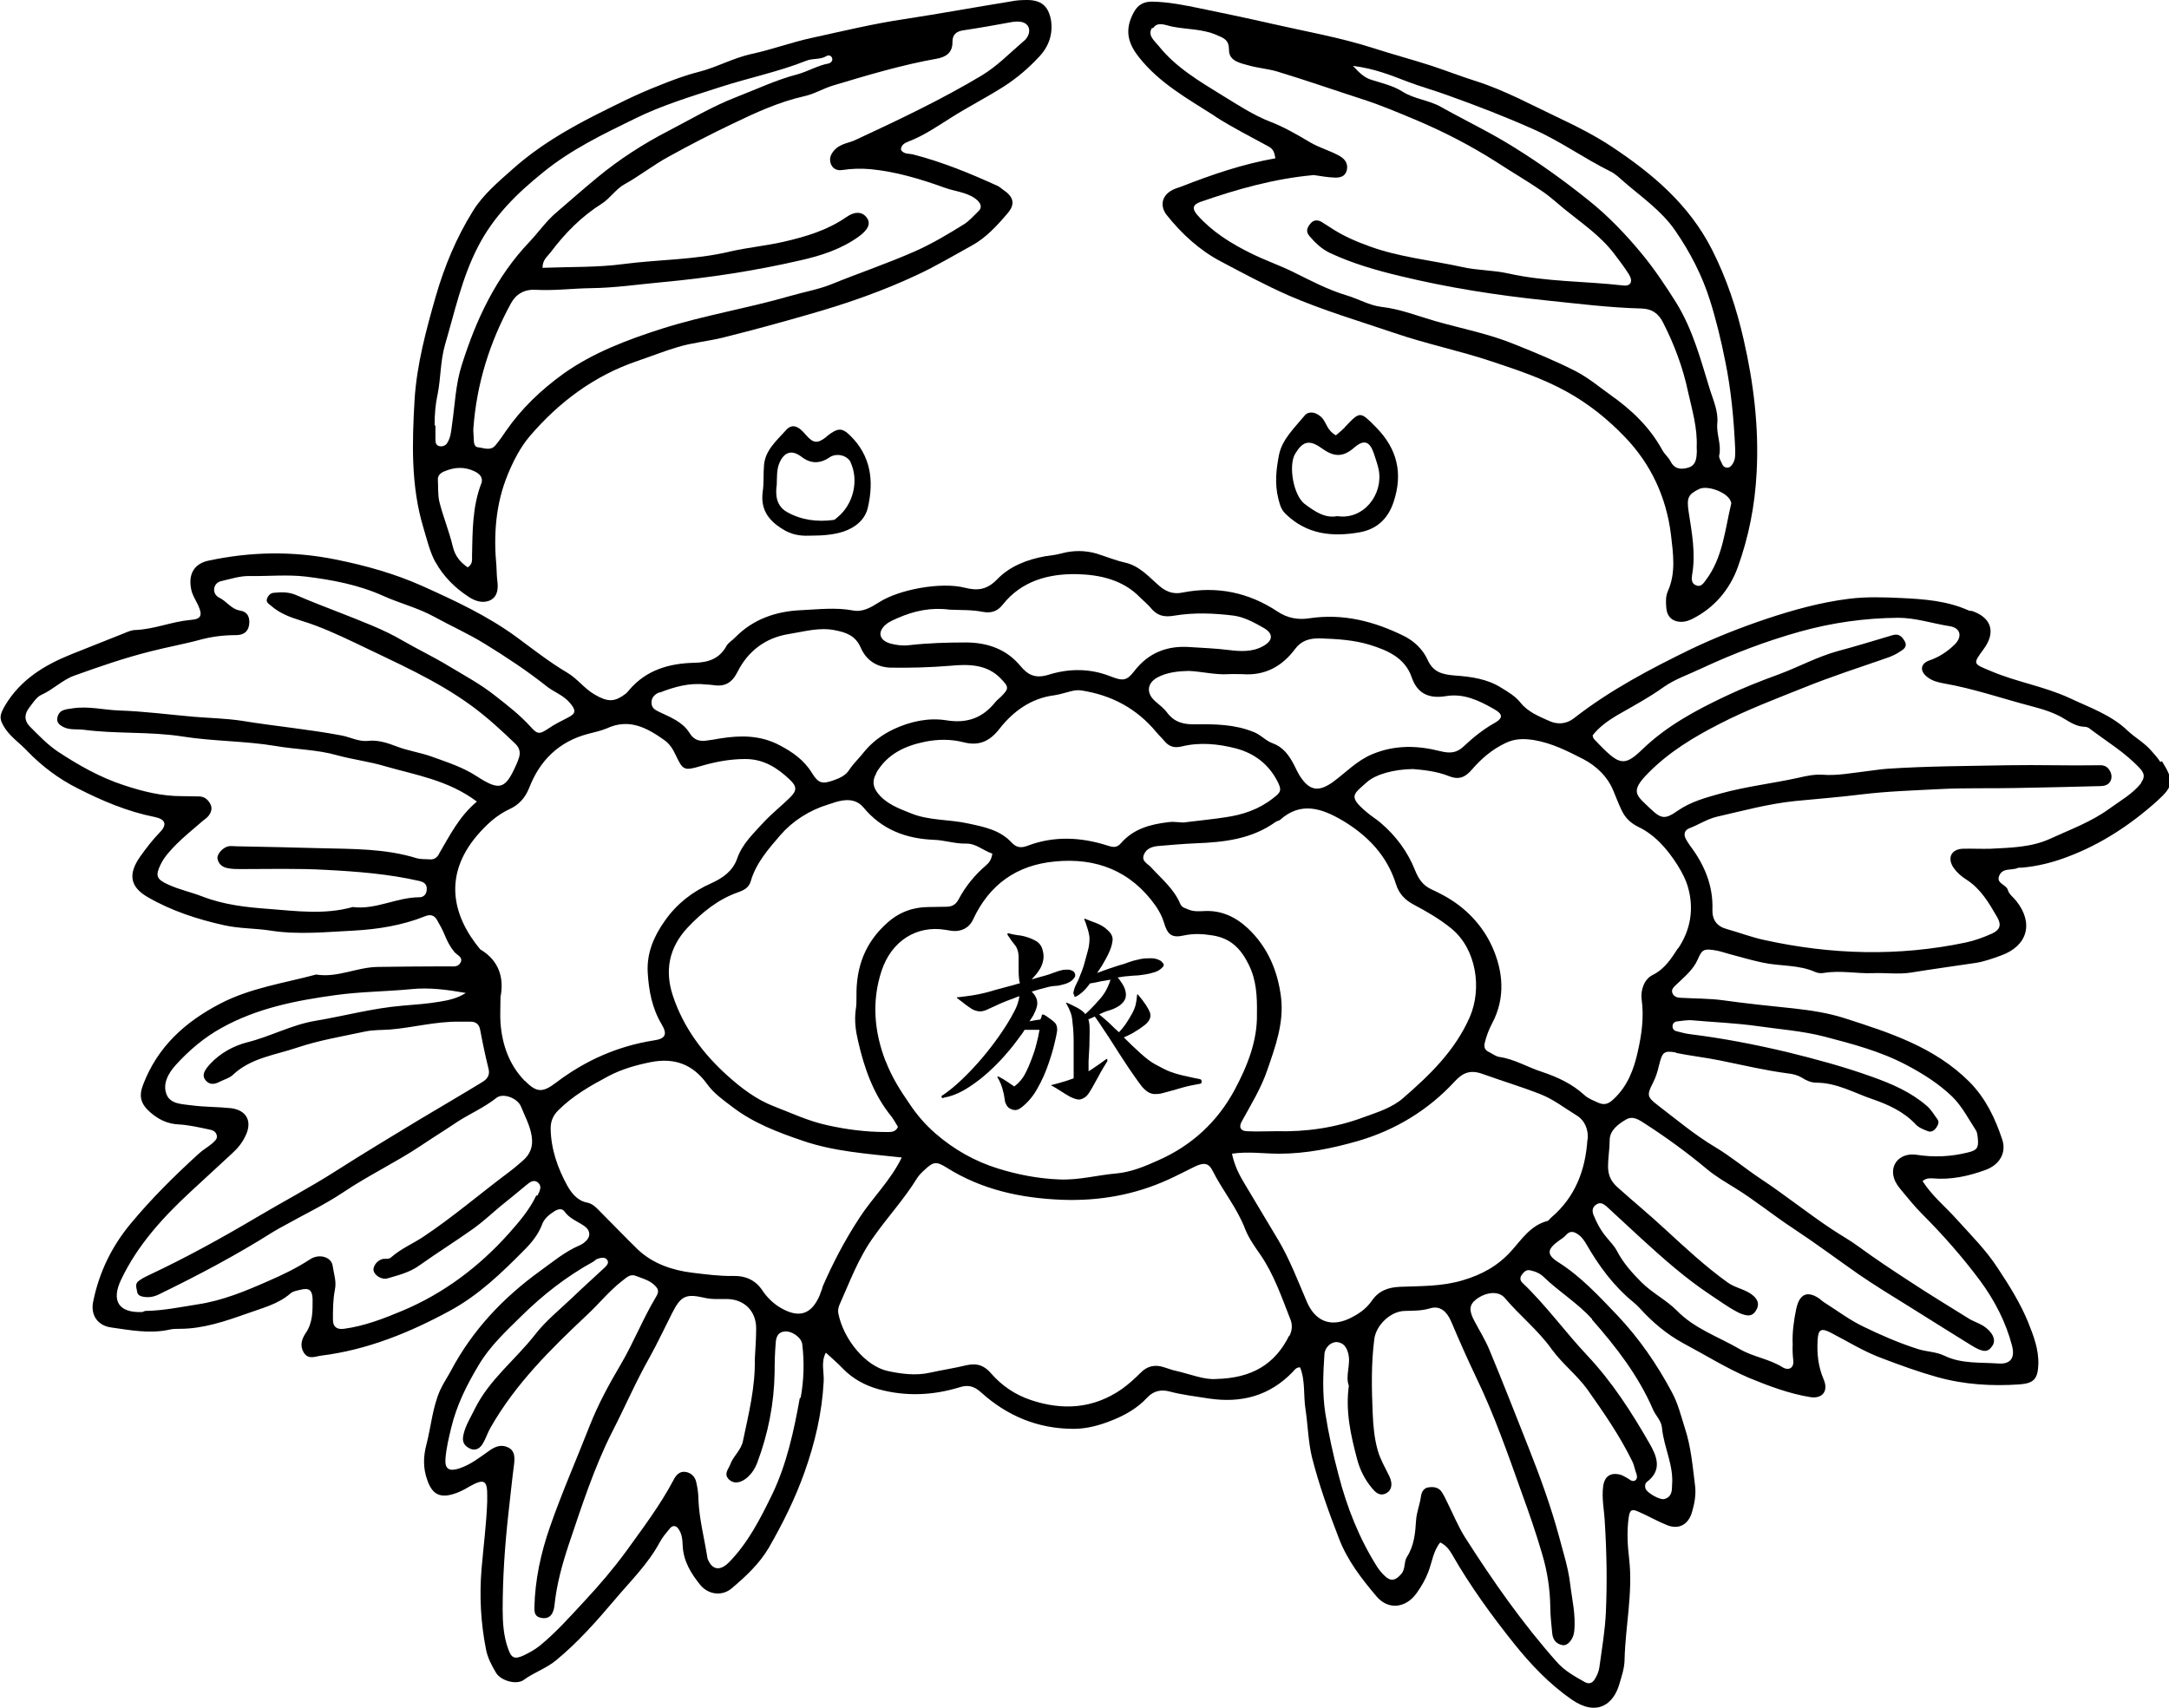
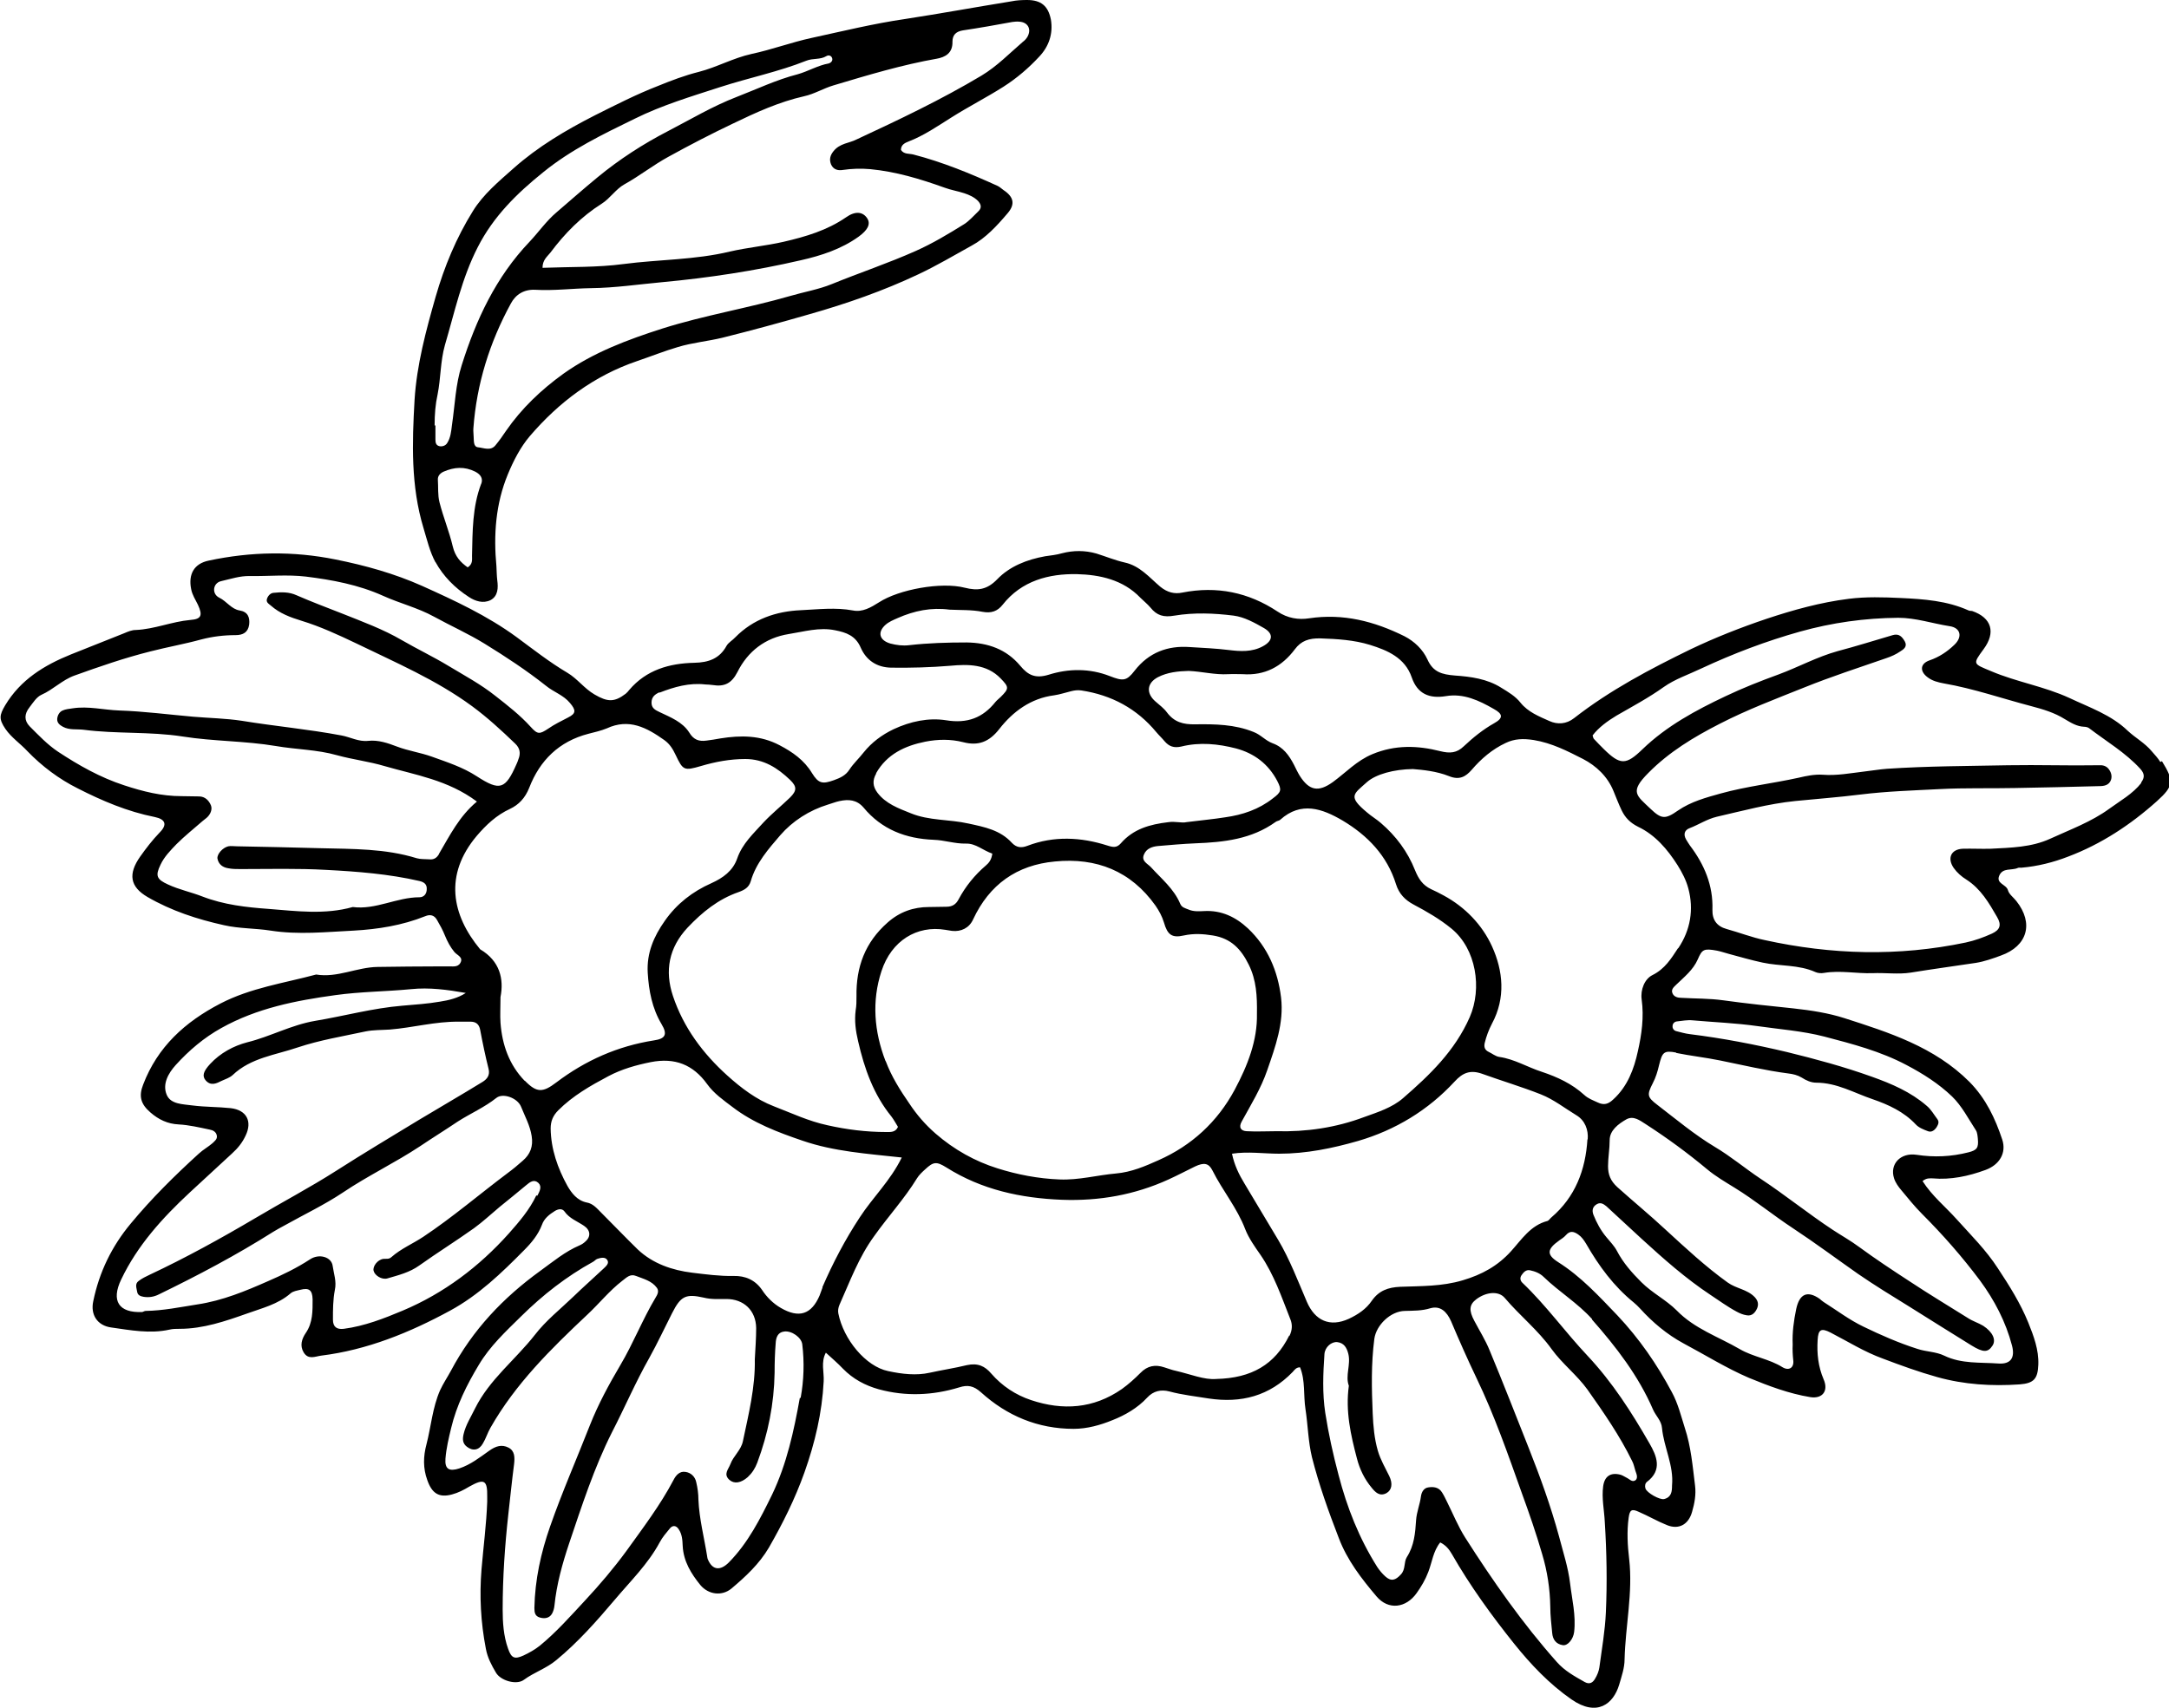
<svg xmlns="http://www.w3.org/2000/svg" id="_图层_1" data-name="图层_1" viewBox="0 0 800 630">
  <path d="M796.8,281.1c-.9-1.5-2.1-2.7-3.2-4-2.5-3-6-4.9-8.8-7.5-6.1-5.9-14.1-8.6-21.5-12.1-9.3-4.3-19.5-5.9-28.9-9.9-6.7-2.8-6.9-2.5-2.8-8.1,4.6-6.2,3-11.6-4.2-14.1-.4-.1-.9,0-1.3-.2-8-3.6-16.5-4.2-25.1-4.6-6.3-.3-12.8-.5-19.1.3-10.4,1.3-20.5,4.1-30.4,7.4-9.5,3.2-18.9,6.9-27.9,11.2-15,7.3-29.8,15.1-43,25.4-2.9,2.3-6.2,2.4-9.1,1.1-3.8-1.7-7.9-3.3-10.7-6.8-1.9-2.4-4.5-3.9-7.1-5.5-5.2-3.3-11.3-4.1-17.1-4.5-4.7-.4-8-1.2-10.1-5.9-1.7-3.7-4.8-6.7-8.5-8.6-11.1-5.5-22.6-8.5-35.2-6.6-3.8.6-7.9,0-11.6-2.5-10.7-7.1-22.4-9.5-35.1-7-2.9.6-5.5,0-8.2-2.2-4-3.4-7.5-7.7-13.1-8.9-3.5-.8-6.9-2.2-10.4-3.3-4.2-1.2-8.5-1.2-12.7-.1-2.1.6-4.1.8-6.2,1.1-6.7,1.2-13.1,3.7-17.7,8.5-3.8,3.9-7.2,4.3-12,3.1-8.6-2.2-24.2.6-31.6,5.4-3,1.9-6.1,3.7-9.6,3-6.4-1.2-12.8-.4-19.2-.1-9.2.4-17.6,3.3-24.2,10-1,1.1-2.5,1.9-3.2,3.1-2.6,4.8-6.7,6.2-11.9,6.3-9.2.2-17.7,2.6-24,10-.4.5-.8,1-1.3,1.4-4.2,3.2-6.7,3.1-11.5.3-3.8-2.2-6.3-5.8-10-8-6.6-3.9-12.7-8.7-18.8-13.2-10.8-7.9-22.9-13.5-34.9-18.9-10.1-4.5-20.8-7.5-31.8-9.7-15.8-3.2-31.3-2.9-46.8.4-5.4,1.1-7.6,5-6.5,10.5.4,2.2,1.6,3.9,2.5,5.8,1.8,3.9,1.3,5.3-2.8,5.6-6.8.6-13.2,3.4-20.1,3.7-1.5,0-2.9.6-4.3,1.2-6.5,2.6-13,5.2-19.6,7.8-9.9,4-18.6,9.3-24.3,18.8-2.1,3.6-2.4,5,.1,8.7,2.2,3.2,5.5,5.4,8.1,8.2,5.4,5.6,11.7,10.3,18.5,13.7,9,4.6,18.4,8.6,28.5,10.6,3.9.8,4.7,2.8,1.8,5.7-2.7,2.8-5,5.8-7.2,8.9-4.5,6.4-3.8,11.1,2.7,14.9,8.8,5.1,18.3,8.2,28.2,10.4,5.7,1.3,11.5,1.1,17.2,2,10.3,1.6,20.5.5,30.7,0,8.9-.5,17.8-1.9,26.3-5.3,1.9-.8,3.4-.4,4.4,1.4,1.1,1.9,2.1,3.7,2.9,5.7.9,2.2,2,4.3,3.5,6.1,1,1.2,3.4,1.9,2.2,4-1,1.8-3,1.2-4.7,1.3-1.1,0-2.1,0-3.2,0-7.5,0-15,.1-22.6.2-7.7.1-14.9,4.1-22.7,2.8-11.9,3.2-24.1,4.9-35.3,10.7-13.1,6.8-23.2,16-28.5,29.9-1.7,4.3-.9,7.2,2.7,10.3,3,2.6,6.3,4.2,10.4,4.4,3.8.2,7.6,1.1,11.4,1.9,1.2.2,2.5.8,2.7,2.4.1,1.2-.8,1.8-1.6,2.6-1.6,1.4-3.5,2.4-5.1,3.9-8.9,8.1-17.4,16.5-25.1,25.8-7,8.4-11.6,17.9-13.8,28.6-1.1,5,1.5,9,6.6,9.7,7.1,1,14.3,2.4,21.5.8,1.2-.3,2.5-.3,3.8-.3,8.6,0,16.8-2.8,24.7-5.6,5.5-2,11.5-3.4,16.2-7.5.9-.8,2.4-1,3.6-1.3,3.1-.8,4.4,0,4.5,3.5,0,4.3.1,8.6-2.5,12.4-1.5,2.2-2.3,4.7-.8,7.2,1.7,2.8,4.2,1.5,6.4,1.2,17-2.1,32.7-8.5,47.6-16.6,10.5-5.7,19-13.9,27.3-22.3,2.7-2.7,5.2-5.7,6.6-9.4.8-2.3,2.7-3.8,4.8-5.1,1.2-.7,2.6-1,3.5.2,1.8,2.6,4.7,3.6,7.2,5.3,2.4,1.6,2.6,4,.5,5.8-.6.6-1.4,1.1-2.1,1.4-5.4,2.3-9.8,6-14.5,9.4-13.7,9.9-25,21.8-33,36.9-1.3,2.4-2.8,4.6-4,7.2-2.8,6.4-3.3,13.3-5,19.9-1.2,4.5-1.3,8.8.3,13.2,1.7,4.9,4.3,6.6,9.1,5.3,2.3-.6,4.4-1.7,6.4-2.9,5.5-3.1,6.7-2.4,6.6,3.7,0,.6,0,1.3,0,1.9-.3,8.3-1.4,16.6-2.1,24.9-.8,9.8-.3,19.5,1.6,29.3.6,3.3,2.1,6.1,3.7,8.8,1.7,3,7.6,4.7,10.3,2.7,3.8-2.8,8.3-4.2,12-7.3,8-6.6,14.8-14.3,21.5-22.2,5.8-6.9,12.3-13.2,16.6-21.2,1-1.9,2.4-3.5,3.8-5.2,1-1.2,2.3-1.1,3.2.3,1.3,1.9,1.4,4,1.5,6.2.3,5.7,3.1,10.2,6.5,14.4,3,3.6,8,4.2,11.5,1.3,5.2-4.4,10.2-9,13.8-15.1,5.1-8.9,9.6-17.9,13.1-27.7,3.9-11,6.5-22,7.1-33.6.2-3.4-1.1-7.1.8-10.6,2.3,2.1,4.4,3.9,6.3,5.9,3.7,3.8,8.2,6.2,13.2,7.6,9.9,2.7,19.9,2.3,29.7-.7,3.1-1,5.3-.6,8,1.8,9.6,8.7,21,13.5,34.2,13.5,5,0,9.9-1.4,14.3-3.2,4.6-1.8,9.3-4.5,12.8-8.3,2.3-2.5,5.1-3.1,8.2-2.3,4.8,1.3,9.7,1.8,14.5,2.6,12,1.8,22.4-.9,31-9.8.7-.8,1.3-1.7,2.7-1.7,2,4.9,1.2,10.3,2,15.4.9,5.9,1,12,2.4,17.8,2.6,10.2,6.1,20,9.9,29.8,3.1,8.2,8.4,15,13.9,21.5,4.4,5.2,10.9,4.3,14.8-1.2,1.7-2.4,3.2-4.9,4.3-7.8,1.4-3.6,1.8-7.7,4.4-10.9,2.2,1.1,3.3,2.6,4.3,4.3,6.7,11.7,14.6,22.6,23,33.1,6.1,7.6,12.9,14.8,21.1,20.5,9.5,6.6,15.5,1.6,17.6-5.4.9-3.1,2-6.2,2-9.4.3-12.3,3.1-24.5,1.7-36.9-.6-5-.9-10.2-.2-15.3.4-2.9,1.1-3.4,3.7-2.2,3.5,1.5,6.9,3.5,10.4,4.9,4.4,1.8,8-.2,9.3-4.9.9-3.1,1.5-6.3,1.1-9.6-.9-7.2-1.5-14.5-3.8-21.4-1.4-4.4-2.5-9-4.8-13.2-5.5-10.3-12-19.7-20-28.2-6.8-7.1-13.5-14.4-21.9-19.7-4.4-2.8-4.1-4.8.4-8,.9-.6,1.8-1.2,2.5-2,1.5-1.7,2.9-1.3,4.5-.2,1.3.9,2.1,2.1,2.9,3.4,4.7,8.2,10.2,15.7,17.6,21.7.8.7,1.6,1.4,2.3,2.2,4.6,5.1,10,9.6,15.9,12.8,8.1,4.3,15.9,9.2,24.3,12.8,7.3,3,14.7,5.8,22.6,7.1,4.5.7,6.8-2.3,4.9-6.6-2-4.7-2.5-9.5-2.2-14.4.2-4,1.3-4.6,4.8-2.8,6.4,3.3,12.4,7.1,19.3,9.6,6.6,2.5,13.2,4.9,20,6.8,10,2.8,20.2,3.4,30.4,2.7,5.3-.4,6.7-2.1,6.9-7.3.2-5.5-1.7-10.5-3.7-15.5-2.9-7.1-6.9-13.5-11.2-20-4.4-6.8-9.9-12.2-15.2-18.1-4.1-4.6-9-8.5-12.6-14.1,1.5-1.2,2.6-1,3.7-1,6.7.6,13.2-.8,19.5-3.1,5.2-1.9,7.8-6.3,6.2-11.2-2.6-7.8-6-15.1-12.1-21.3-12.9-12.9-29.6-18.2-46.1-23.5-5.9-1.9-12.4-2.9-18.8-3.6-8.7-.9-17.4-1.8-26-3-5.1-.7-10.2-.6-15.3-.9-1.3,0-2.7-.3-3.3-1.6-.7-1.5.5-2.4,1.4-3.3,2.9-2.8,6.2-5.4,7.9-9.3,1.6-3.7,2.2-4.1,7.1-3.2,1.5.3,2.9.8,4.4,1.2,4.1,1.1,8.2,2.3,12.4,3.2,6.5,1.4,13.3.7,19.5,3.5.9.4,2.1.5,3.2.3,6-1,11.9.3,17.9.1,4.7-.2,9.5.5,14-.2,8-1.3,16.1-2.4,24.1-3.6,3.1-.5,6.2-1.6,9.2-2.7,9.8-3.5,12.2-11.9,5.7-20.1-1.1-1.4-2.7-2.5-3.1-4-.6-2.2-4.5-2.4-3.2-5.4,1.3-3,4.5-1.8,6.8-2.8.4-.2.8-.1,1.3-.1,6-.5,11.9-2,17.3-4.1,12.2-4.6,23.1-11.8,32.8-20.5,6.2-5.6,6.3-7.4,1.8-14.7ZM477.6,239.5c2.3-3.1,5.2-4.1,9.4-4,6.2.2,12.5.6,18.3,2.4,6.4,2,12.9,4.7,15.4,12,2.1,6.1,6.5,7.9,12.6,6.9,6.5-1.1,12.2,1.6,17.6,4.7,3.5,1.9,3.6,3.4.2,5.3-4.1,2.3-7.8,5.3-11.2,8.5-2.6,2.5-5.1,2.7-8.7,1.8-8.3-2.1-16.6-2.4-25,1.1-5.8,2.4-9.8,6.8-14.6,10.3-5.3,3.8-8.7,3.2-12.2-2.3-.8-1.3-1.4-2.6-2.1-4-1.8-3.5-4-6.6-7.9-8-2.7-1-4.4-3.2-7.1-4.2-6.9-2.8-14.2-2.9-21.4-2.8-4.5.1-7.8-.8-10.5-4.4-1.1-1.5-2.7-2.7-4.2-4-3.5-3-3.3-6.8.9-9,3.5-1.8,7.4-2.2,11.3-2.3,4.9.2,9.7,1.5,14.7,1.2,1.7-.1,3.4,0,5.2,0,8.2.6,14.5-2.8,19.3-9.2ZM344.3,309.8c4,.1,7.9,1.5,12,1.4,3.6-.1,6.2,2.5,9.7,3.7-.3,2.2-1.2,3.4-2.4,4.4-4.1,3.5-7.5,7.7-10,12.4-1,1.9-2.3,2.8-4.6,2.8-2.1,0-4.3.1-6.4.1-5.7,0-10.8,1.8-15.2,5.7-8.3,7.3-11.7,16.4-11.5,27.3,0,1.7,0,3.4-.3,5.1-.5,3.9,0,7.6.9,11.4,2.3,10.1,5.7,19.7,12.3,27.8.9,1.2,1.6,2.5,2.4,3.8-.9,2.1-2.8,1.9-4.4,1.9-7.3,0-14.5-.9-21.6-2.5-7-1.5-13.3-4.5-19.8-7-6.5-2.5-12.1-6.8-17.1-11.3-9-8.1-16.2-17.7-20.1-29.4-3.1-9.3-1.5-17.8,5.4-25.2,5.4-5.7,11.3-10.5,18.8-13.1,2.2-.8,3.8-1.7,4.5-4,1.9-6.7,6.6-12,10.9-17,4.5-5.2,10.7-9.2,17.6-11.3,1.4-.4,2.8-1,4.3-1.3,3.3-.7,6.3-.5,8.8,2.4,6.7,8.1,15.6,11.5,25.9,11.9ZM323.1,285.3c4-7.1,10.7-10.2,18.2-11.7,4.6-.9,9.3-1,14,.2,5.4,1.4,9.5,0,13.3-4.9,5-6.4,11.6-11.3,20.2-12.4,2.1-.3,4.1-1,6.2-1.5,1.2-.3,2.4-.5,3.8-.3,11.2,1.7,20.5,6.7,27.7,15.4,1,1.2,2.1,2.2,3,3.3,1.7,2,3.5,2.6,6.2,2,6.8-1.7,13.6-1,20.2.7,6.7,1.8,11.9,5.7,15.2,12,1.7,3.3,1.5,4.1-1.6,6.4-5.2,4.1-11.2,6.1-17.6,7-4.4.7-8.9,1.1-14.4,1.8-1.5.4-4.1-.4-6.6,0-6.8.8-12.9,2.5-17.5,7.8-1.5,1.7-2.8,1.5-5,.8-9.7-3.1-19.7-3.6-29.4.1-2.3.9-4.1.7-5.8-1.1-4.3-4.7-10-5.8-16-7.1-7.1-1.6-14.5-1-21.3-3.8-4.5-1.8-9.2-3.5-12.3-7.6-1.7-2.3-1.9-4.5-.4-7.1ZM326.6,391.4c-4.2-10.9-5.1-22.1-1.5-33.1,3.7-11.4,13.2-17,23.5-15.3.8.1,1.7.3,2.5.4,3.4.4,6.4-1.1,7.8-4.2,6-12.9,16.1-20.1,30.2-21.4,15.3-1.5,28,3.5,37.1,16.3,1.3,1.9,2.4,3.9,3.1,6.2,1.3,4.5,2.9,5.8,7.3,4.8,3.7-.8,7.1-.6,10.8,0,6.6,1.1,10.3,4.9,13.2,10.8,2.8,5.7,3.1,11.5,3,18.1.2,9.8-3.4,19-8.2,28-6.4,11.9-15.9,20.6-28.1,26-4.9,2.2-10,4.4-15.7,4.9-6.9.6-13.7,2.5-20.8,2.2-7.9-.3-15.6-1.8-22.9-4.1-8.3-2.6-16-6.9-22.8-12.8-3.8-3.3-7-7-9.7-11.1-3.4-4.9-6.6-10-8.7-15.6ZM458,413.7c3.4-6.2,7.1-12.2,9.4-18.9,3-8.7,6.2-17.4,5.1-26.8-1.2-9.8-4.9-18.6-12.2-25.5-4.5-4.2-9.8-6.8-16.3-6.4-1.9.1-3.9.2-5.7-.6-1.2-.5-2.4-.7-3-2.1-2.3-5.5-6.9-9.2-10.8-13.5-1.2-1.3-3.6-2.2-2.6-4.6.9-2.3,3.1-3,5.2-3.2,4.6-.4,9.2-.8,13.8-1,10.5-.4,20.7-1.5,29.6-7.9.5-.4,1.3-.4,1.7-.8,7.7-6.9,15.5-4.1,23,.3,9.2,5.5,16.4,12.9,19.7,23.5,1.1,3.5,3.3,5.8,6.5,7.5,4.9,2.6,9.6,5.3,14,8.9,9.1,7.5,11.3,22,6.7,32.6-5.5,12.5-14.8,21.4-24.6,29.9-4,3.5-9.4,5.2-14.4,7-10.4,3.9-21.3,5.5-32.4,5.2-3.6,0-7.3.2-10.9,0-2-.1-3.1-1.3-1.8-3.6ZM326.6,230.5c1.2-1.1,2.9-1.8,4.5-2.5,6.1-2.7,12.4-4,19.1-3.1,4.1.2,8.2,0,12.2.8,3.2.6,5.5-.2,7.4-2.6,7-8.9,17.1-11.5,27.4-11.3,8.3.2,17,2,23.4,8.7,1.2,1.2,2.6,2.3,3.7,3.6,2.4,3,4.9,3.7,8.9,3,7.2-1.2,14.6-.9,21.8,0,3.9.5,7.7,2.6,11.2,4.6,3.6,2.1,3.3,4.7-.4,6.7-4,2.2-8.4,1.9-12.5,1.4-4.8-.6-9.7-.8-14.5-1.1-8.1-.6-15.1,2-20.3,8.7-3,3.9-4.3,3.9-9.2,2-7.4-2.9-15.2-2.8-22.5-.5-4.9,1.5-7.6.2-10.5-3.3-5.1-6.1-11.9-8.5-19.8-8.6-7,0-14.1.2-21.1,1-2.4.3-4.7,0-7-.6-4.1-1.2-4.9-4.2-1.7-7ZM243.3,255.5c5.4-2.1,10.9-3.7,16.9-3,.9,0,1.7.1,2.6.2,4.3.7,7-.5,9.2-4.8,3.8-7.6,10.2-12.6,18.9-14,5.7-.9,11.3-2.6,17.1-1.4,4.1.8,7.6,2,9.5,6.5,2,4.5,5.8,7.2,11.2,7.3,7.3.1,14.5-.1,21.8-.7,6.5-.6,13.4-.7,18.6,4.7,3.1,3.2,3.1,3.7,0,6.8-.6.6-1.3,1.1-1.9,1.8-4.7,5.9-10.4,8.1-18.3,6.8-6.4-1-13.1.4-19.3,3.3-4.4,2.1-8.1,4.9-11,8.5-1.7,2.2-3.8,4.1-5.3,6.4-1.4,2.2-3.5,3.1-5.7,3.9-4.2,1.5-5.7,1.3-8.1-2.6-2.9-4.8-7.2-7.8-12-10.3-7-3.7-14.3-3.7-21.8-2.5-1.7.3-3.4.6-5.1.8-2.8.4-4.8-.3-6.4-3-2.5-3.9-6.9-5.6-10.9-7.5-1.7-.8-3-1.5-3-3.5,0-2.1,1.3-3.1,2.9-3.8ZM161.9,315.1c-.9,1.5-2,2.1-3.7,1.9-1.5-.1-3.1,0-4.5-.4-11.6-3.6-23.6-3.4-35.6-3.7-10.2-.3-20.5-.5-30.7-.7-1.1,0-2.2-.2-3.2,0-2.1.5-4.2,2.9-4,4.5.4,2.2,2,3.3,4,3.6,1.5.3,3,.3,4.5.3,10.5,0,21.1-.3,31.6.3,11.5.6,23.1,1.5,34.4,4.1,1.7.4,2.8,1.2,2.7,3,0,1.7-1,3-2.7,3-8.4,0-16.1,4.7-24.6,3.6-10.3,2.9-20.7,1.5-31,.7-8.2-.6-16.5-1.5-24.5-4.6-4.1-1.6-8.5-2.5-12.6-4.4-4.2-1.9-4.8-3.2-2.8-7.3,1.4-3,3.7-5.3,5.9-7.6,3-3,6.4-5.7,9.6-8.5.5-.4,1-.8,1.5-1.2,1.4-1.2,2.2-3.1,1.6-4.6-.7-1.7-2.1-3.3-4.4-3.3-2.1,0-4.3-.1-6.4-.1-7.4,0-14.2-1.7-21.2-4-8.9-2.9-16.8-7.4-24.4-12.4-3.9-2.6-7.2-6.1-10.5-9.4-2-2.1-2-4.5,0-7,1.3-1.7,2.6-3.8,4.4-4.6,4.3-1.9,7.7-5.5,12.2-7.1,9.2-3.3,18.4-6.5,28-8.9,6.2-1.6,12.5-2.7,18.7-4.4,4.2-1.1,8.4-1.6,12.7-1.6,2.7,0,4.6-1,5-3.9.3-2.7-.5-4.7-3.5-5.2-3.1-.5-4.8-3.4-7.5-4.7-2.9-1.4-2.4-5.4.6-6.1,3.5-.8,7-2,10.7-1.9,6.9.1,13.8-.6,20.6.2,9.7,1.2,19.4,3,28.5,7.1,6.2,2.8,12.8,4.4,18.8,7.7,6.2,3.4,12.7,6.3,18.7,10,7.8,4.8,15.4,9.8,22.6,15.5,2.8,2.3,6.4,3.4,8.8,6.3,2.3,2.7,2.3,3.9-.7,5.4-2.5,1.3-5,2.5-7.3,4.1-3.2,2.1-3.9,2.2-6.5-.7-3.9-4.3-8.4-7.8-13-11.4-5.4-4.3-11.4-7.5-17.2-11-5.6-3.4-11.5-6.2-17.2-9.5-7-4.1-14.7-6.9-22.2-9.9-5.6-2.2-11.2-4.3-16.7-6.7-2.8-1.3-5.7-1.2-8.6-.9-1,.1-1.9,1-2.3,2.1-.5,1.4.6,1.9,1.4,2.6,3.3,2.9,7.1,4.3,11.3,5.6,6.9,2.1,13.6,5.2,20.1,8.3,14.6,7.1,29.6,13.5,42.8,23.2,5.7,4.2,10.8,8.9,15.9,13.8,1.8,1.7,2.1,3.6,1.2,5.8-.2.6-.4,1.2-.7,1.8-4.1,9.3-6.1,10-14.6,4.5-5.2-3.4-10.9-5.2-16.7-7.3-4.2-1.5-8.6-2.1-12.8-3.7-3.4-1.3-6.9-2.5-10.6-2.1-3.5.4-6.6-1.4-9.9-2-12.2-2.3-24.5-3.4-36.7-5.4-5.9-.9-12-1-17.9-1.5-9.1-.8-18.2-2-27.3-2.3-5.8-.2-11.4-1.7-17.2-.8-1.3.2-2.6.3-3.7.8-1.2.5-1.9,1.8-2,3.1-.1,1.5,1,2.3,2.1,2.9,2.4,1.3,5,.8,7.6,1.1,12.1,1.6,24.5.6,36.6,2.5,11.4,1.8,23,1.6,34.3,3.5,7.5,1.3,15.2,1.3,22.6,3.4,5.8,1.6,11.8,2.3,17.5,4,11.4,3.3,23.4,5.1,34.1,13.1-6.5,5.4-10,12.5-14,19.3ZM197.8,441c-2.5,5.3-6.3,9.7-10.1,14-11,12.3-24,22.1-39.2,28.5-6.9,2.9-14.1,5.7-21.7,6.7-2.6.3-4-.7-4-3.4,0-3.6,0-7.3.7-10.9.7-3.2-.4-6-.8-8.9-.4-3.3-5-4.7-8.4-2.4-4.9,3.2-10.1,5.7-15.4,8-8.4,3.7-16.8,7.2-26.1,8.6-6.4,1-12.6,2.3-19.1,2.4-.4,0-.8.3-1.2.4-8.7.4-11.6-4.1-7.8-12,6-12.6,15.2-22.7,25.3-32.1,5.2-4.8,10.4-9.6,15.6-14.4,2.1-1.9,3.8-4,5-6.6,2.5-5.2.4-9.4-5.5-10.1-4.7-.5-9.4-.4-14.1-1-3.6-.5-8-.4-9.5-3.9-1.7-4,.6-8,3.3-11,4.9-5.4,10.4-10.1,16.9-13.7,13.1-7.3,27.4-10.1,42-12.1,9.3-1.3,18.6-1.3,27.9-2.2,6.7-.7,13.4.2,20.2,1.4-2.9,1.9-6.3,2.7-9.5,3.2-4.6.8-9.3,1.1-13.9,1.5-10.9.9-21.4,3.8-32.2,5.6-8.8,1.5-16.5,5.8-25,7.9-5,1.3-9.9,3.9-13.7,8-2.6,2.8-3,4.5-1.6,6.1,1.9,2.1,3.9,1.1,5.9.1,1.3-.6,2.9-1.1,4-2.1,6.7-6.4,15.8-7.4,24-10.2,8.1-2.7,16.6-4.1,25-5.9,2.9-.6,6-.5,9-.7,8.5-.7,16.8-3,25.3-2.9,1.5,0,3,0,4.5,0,1.9,0,3.1.9,3.5,3,.9,4.8,1.9,9.6,3.1,14.4.6,2.4-.6,3.8-2.2,4.8-7.8,4.8-15.8,9.4-23.6,14.1-10.2,6.2-20.4,12.3-30.4,18.7-9.7,6.2-20,11.6-29.9,17.5-12.7,7.5-25.6,14.6-39,20.9-1.3.6-2.7,1.3-3.9,2.2-1.6,1.1-.8,2.7-.6,4.1.2,1.2,1.2,1.6,2.4,1.8,2,.3,3.8,0,5.6-.9,14.4-7,28.6-14.5,42.2-23.1,1.3-.8,2.6-1.5,3.9-2.2,7.3-4.1,14.9-7.7,21.8-12.3,9.2-6.2,19.3-11,28.5-17.1,4.6-3.1,9.3-6,13.9-9.1,4.7-3,9.8-5.2,14.2-8.7,2.4-1.9,7.8,0,9.1,3.3,1.4,3.5,3.3,6.9,3.9,10.8.6,3.8-.5,6.7-3.3,9.1-1.8,1.6-3.6,3.1-5.5,4.5-10.4,7.8-20.3,16.3-31.1,23.5-3.9,2.6-8.3,4.4-11.9,7.6-.9.8-1.9.5-2.9.6-2.2.3-4,2.8-3.6,4.4.4,1.7,3,3.4,5.1,2.8,4.1-1.2,8.2-2.2,11.8-4.8,6.6-4.7,13.5-9,20.1-13.7,3.3-2.4,6.3-5.2,9.4-7.8,3.3-2.7,6.7-5.4,9.9-8.1,1.4-1.2,2.9-2.3,4.5-.8,1.4,1.4.4,3.1-.4,4.7ZM193.5,398.7c-5.7-5.9-8.3-13.3-8.9-21.4-.2-2.8,0-5.6,0-9.5,1.3-6.6-.2-13.3-7.5-17.6-10.6-12.8-13.3-27.5-1.3-41.8,3.5-4.1,7.3-7.7,12.3-10,3.2-1.5,5.6-4,7.1-7.8,3.9-10.1,11-17.1,21.8-19.9,2.3-.6,4.6-1.1,6.8-2,8.2-3.8,14.7-.3,21.2,4.3,2.1,1.5,3.2,3.4,4.2,5.5,2.7,5.7,3.1,5.9,9.3,4.1,5.4-1.6,10.8-2.6,16.4-2.6,6.8,0,11.9,3.3,16.5,7.7,2.6,2.5,2.5,4,0,6.5-3.2,3.1-6.7,5.9-9.8,9.2-3.7,4.1-7.8,7.8-9.7,13.3-1.6,4.6-5.3,7.2-9.5,9.1-7,3.1-12.8,7.6-17.2,13.9-4.1,5.8-6.7,11.9-6.3,19.1.4,6.7,1.6,13.1,5.1,19,2.3,3.8,1.4,5.4-2.8,6-13.4,2.1-25.3,7.4-36,15.5-5,3.8-7.2,3.9-11.6-.6ZM295,515.7c-2.2,12.2-4.8,24.3-10.2,35.6-4.4,9-8.9,17.9-16,25.1-3.1,3.1-6,2.9-7.7-1.1-.2-.4-.2-.8-.3-1.3-1.1-6.9-2.9-13.7-3.2-20.8,0-2.1-.3-4.3-.8-6.4-.4-2-1.9-3.5-3.9-3.8-2.2-.4-3.6,1.2-4.5,3-4.9,9.3-11.3,17.7-17.4,26.2-4.7,6.4-9.8,12.4-15.2,18.2-5.4,5.8-10.6,11.7-16.7,16.7-1.9,1.5-3.9,2.6-6,3.6-3.3,1.5-4.5,1-5.7-2.5-1.7-4.7-2-9.8-2-14.5,0-11.7.8-23.5,2.1-35.2.7-6.1,1.3-12.2,2.1-18.3.3-2.6.3-5-2.1-6.2-2.4-1.2-4.6-.6-7.1,1.2-3.4,2.4-6.8,5.1-11,6.5-3.7,1.2-5.4.3-5.1-3.6.3-3.8,1.2-7.6,2.1-11.3,2-8.4,5.8-16,10.2-23.3,4.1-6.9,9.9-12.3,15.6-17.9,8-7.9,16.7-14.7,26.5-20.1.6-.3,1-.9,1.6-1.1,1.2-.4,2.8-.8,3.6.3,1,1.3-.4,2.4-1.2,3.2-3.7,3.5-7.6,6.9-11.3,10.5-4.8,4.6-10.1,8.8-14.1,14-7.2,9.2-16.8,16.5-22.1,27.2-1.5,3.1-3.4,6-4.2,9.4-.4,1.7-.5,3.4,1.2,4.7,2.2,1.7,4.5,1.3,5.9-1.2,1.1-1.8,1.7-3.9,2.8-5.8,9.2-16.2,22.3-29.1,35.7-41.7,4.4-4.1,8.1-8.8,12.9-12.5,1.6-1.2,2.9-2.7,5.1-1.8,2.8,1.1,5.8,1.8,7.7,4.4.9,1.3.1,2.6-.5,3.6-4.8,8-8.2,16.8-13,24.9-4.2,7.1-8.2,14.5-11.2,22.1-4.9,12.5-10.3,24.8-14.7,37.4-3.4,9.7-5.6,19.7-5.8,30.1,0,1.8.3,3,2,3.5,1.7.5,3.5.3,4.5-1.4.5-.9.8-2,.9-3,.8-7.9,2.9-15.4,5.4-22.9,4.7-13.9,9.2-27.9,15.8-41,4.7-9.1,8.7-18.5,13.8-27.5,3-5.4,5.6-11,8.4-16.5,3.2-6.3,5-7.2,11.7-5.7,2.8.7,5.5.5,8.3.5,6.4,0,10.9,4.2,11,10.7,0,3.8-.3,7.7-.5,11.5.2,10.4-2.3,20.3-4.4,30.3-.7,3.3-3.5,5.4-4.6,8.4-.7,1.9-2.7,3.7-.4,5.8,1.8,1.6,4.3,1.2,6.8-1,1.6-1.5,2.7-3.2,3.5-5.3,4-10.7,6.2-21.7,6.4-33.2,0-3.6.1-7.3.4-10.9.1-2,.7-4,3.1-4.3,2.8-.4,6.4,2.2,6.7,4.7.8,6.6.6,13.3-.6,19.8ZM303.4,474.9c-.4,1-.7,2-1.1,3-3,7-7.6,8.5-14.3,4.6-2.8-1.6-5.2-4-6.9-6.6-2.6-3.8-6.3-5.3-10.5-5.2-5.2.1-10.3-.6-15.3-1.2-7.3-.9-14.5-3.3-20.1-8.6-4.6-4.5-9-9.1-13.6-13.7-1.5-1.5-2.9-3.2-5.2-3.6-3.5-.7-5.6-3.5-7.1-6.1-3.6-6.5-6.1-13.6-6.2-21.2,0-2.6.8-4.7,2.8-6.7,5.4-5.4,11.9-9.1,18.5-12.6,4.9-2.6,10.2-4.1,15.7-5.2,8.8-1.7,15.5.9,20.7,8.1,2.5,3.5,6.1,6,9.4,8.5,7.7,5.9,16.7,9.3,25.8,12.4,11.6,4,23.8,4.8,36.6,6.2-4.2,8.6-10.7,14.7-15.5,22.1-5.4,8.2-9.9,16.8-13.8,25.8ZM475.5,492.7c-5.3,10.7-13.9,15.7-26.9,16-4.4.4-9.6-1.8-14.9-3-1.5-.3-2.9-.9-4.3-1.3-3.3-1.1-6.2-.6-8.8,2.1-2.1,2.1-4.3,4.1-6.8,5.9-10.5,7.3-21.8,8-33.5,4.1-5.7-1.9-10.7-5.2-14.7-9.8-2.3-2.7-4.9-4-9-3.1-4.5,1.1-9.2,1.8-13.7,2.8-4.9,1.1-10.2.5-15.3-.6-8.3-1.7-16.5-11.7-18.4-21.3-.2-1.1,0-2.1.4-3.1,3.9-8.7,7.1-17.6,12.9-25.5,5.1-7.2,11.1-13.7,15.7-21.2.8-1.3,1.9-2.3,3-3.3,3.1-2.9,4.2-3,7.9-.7,13,8.2,27.4,11.3,42.6,11.9,13.7.5,26.8-1.8,39.3-7.5,3.3-1.5,6.5-3.2,9.8-4.8,3.2-1.5,5-1.3,6.4,1.5,3.7,7.4,9.1,13.8,12.1,21.7,1.3,3.3,3.5,6.4,5.6,9.4,5,7.3,7.8,15.6,11,23.7.8,1.9.8,4-.3,6.2ZM603.3,546c-1.3,1-2.3-.4-3.4-.9-.8-.4-1.5-.9-2.3-1.1-3.6-.9-5.8.6-6.3,4.3-.6,4.4.4,8.8.6,13.2.7,11.1.9,22.2.4,33.3-.3,6.8-1.5,13.6-2.4,20.3-.2,1.4-.8,2.9-1.6,4.2-.8,1.4-2,2.2-3.8,1.2-3.7-2.1-7.4-4.1-10.3-7.4-12.7-14.3-23.6-29.9-33.8-45.9-2.6-4.1-4.5-8.8-6.7-13.2-.6-1.2-1.1-2.3-1.8-3.4-1.2-2-3.2-2.2-5.1-1.9-1.6.2-2.5,1.7-2.7,3.3-.4,3-1.6,5.8-1.8,8.8-.3,4.7-.7,9.4-3.4,13.6-1.2,1.9-.4,4.5-2.2,6.4-2,2.2-3.6,2.7-5.8.7-1.1-1-2.1-2.2-2.9-3.4-6.7-10.6-11.2-22-14.3-34-2-7.5-3.7-15.2-4.9-22.9-1.1-7.2-.8-14.5-.3-21.7.2-2.6,2.6-4.6,4.7-4.4,2.5.3,3.5,2,4.1,4.3,1,4-1.2,8.1.2,11.8-1.3,9.4.7,18.2,3,26.9,1,3.9,2.8,7.6,5.4,10.7,1.3,1.6,2.9,3.4,5.5,2,1.9-1.1,2.4-3.4,1-6.3-1.5-3.1-3.2-5.9-4.2-9.3-1.3-4.5-1.7-9.1-1.9-13.7-.4-9.2-.6-18.4.6-27.6.7-5.1,6-10.2,11.2-10.3,3.2-.1,6.3,0,9.5-1,3.6-1,6,1.2,7.6,4.8,3,7.1,6.1,14.1,9.4,21,6.6,13.7,11.6,28.1,16.7,42.4,2.7,7.4,5.3,14.9,7.5,22.5,1.9,6.3,2.9,12.9,3,19.5,0,3.2.4,6.4.7,9.6.2,2.4,1.4,4.1,3.9,4.5,1.9.3,3.9-2.3,4.2-4.9.7-6.1-.8-12-1.5-17.9-.7-5.9-2.6-11.6-4.1-17.4-3-11-6.9-21.8-11.1-32.4-4.8-12.1-9.5-24.2-14.5-36.2-1.5-3.7-3.7-7.2-5.6-10.8-2.1-3.9-1.9-6,.7-8,3.6-2.7,8.2-3.2,10.5-.5,5.5,6.5,12.3,11.9,17.3,18.9,3.9,5.4,9.3,9.5,13.2,14.9,6,8.5,11.9,17,16.5,26.4.6,1.1.8,2.4,1.2,3.6.4,1.2,1.1,2.6-.1,3.6ZM587.2,486.8c8.9,10.1,17.1,20.7,22.5,33.2,1,2.3,3.1,4.1,3.3,6.8.7,7.2,4.4,13.8,3.7,21.2,0,2.2-.2,4.3-2.9,5-1.6.4-6.4-2.3-6.9-3.9-.3-.9-.1-1.9.5-2.4,5.9-4.4,3.6-9.7,1-14.2-6.6-11.5-13.7-22.6-22.9-32.4-8.2-8.7-15.2-18.5-23.9-26.8-.9-.8-1.1-1.9-.4-2.9.7-1,1.6-2.1,3.1-1.8,1.9.4,3.7,1.1,5.1,2.5,5.7,5.5,12.5,9.6,17.8,15.5ZM585.5,420.3c-.7,11.3-4.5,21.3-13.3,28.8-.5.4-.9,1.1-1.4,1.3-6.3,1.6-9.6,6.9-13.5,11.2-4.9,5.4-10.7,8.6-17.8,10.7-7.7,2.3-15.4,2.1-23.1,2.4-4.4.2-7.8,1.4-10.4,5.1-2.1,3.1-5.1,5.1-8.5,6.7-7,3.2-12.5.7-15.5-6.3-3.3-7.7-6.3-15.6-10.5-22.7-4.2-6.9-8.3-14-12.5-20.9-2-3.3-3.7-6.7-4.6-11,5.9-.9,11.7,0,17.4,0,10,0,19.7-2,29.1-4.7,13.7-4,25.8-11.3,35.6-21.9,3-3.3,5.8-4.4,10.1-2.9,7.2,2.6,14.6,4.8,21.7,7.6,4.8,1.9,8.8,5.1,13.1,7.7,3.2,1.9,4.5,5.4,4.2,8.9ZM618.1,388.4c5.4,1.1,10.9,1.7,16.3,2.8,8.4,1.7,16.7,3.7,25.2,4.8,1.7.2,3.4.6,4.9,1.5,1.7,1.1,3.5,1.9,5.4,1.9,7.6,0,14,3.8,20.8,6.1,5.8,2,11.5,4.6,15.9,9.3,1.1,1.2,2.9,1.9,4.5,2.5,1.3.5,2.4-.3,3.2-1.5.6-1,1-1.9.3-2.9-1.3-1.7-2.3-3.6-4-5-5.9-5.1-12.9-8.1-20.2-10.7-10.3-3.7-20.7-6.5-31.3-9.1-11.8-2.8-23.7-5.1-35.8-6.6-1.7-.2-3.4-.7-5-1.1-.9-.2-1.5-1-1.4-1.9,0-.9.7-1.6,1.6-1.7,1.9-.2,3.9-.6,5.8-.4,7.9.7,15.9,1,23.7,2.1,8.3,1.2,16.8,1.8,24.9,3.9,10.3,2.7,20.7,5.4,30.3,10.5,6.1,3.2,11.9,6.9,16.8,11.6,3.6,3.5,6,8.2,8.8,12.5.5.8.6,2.1.7,3.1.3,3.3-.3,4.2-3.5,5-6.3,1.6-12.6,1.9-19.1.9-6-.9-10,3.5-8.3,8.7.5,1.6,1.6,3.1,2.7,4.4,2.5,3,4.9,6,7.6,8.7,7.7,7.7,14.9,15.9,21.4,24.6,5.3,7.2,9.5,15.2,11.8,24,1.2,4.6-.6,6.9-5,6.6-6.7-.5-13.6.2-20-2.9-3.1-1.5-6.6-1.4-9.9-2.5-6.9-2.2-13.5-5.1-19.9-8.2-5.2-2.5-9.8-6-14.7-9.1-.5-.3-1-.8-1.5-1.2-4.5-3.1-7.4-1.8-8.6,3.8-.9,4.3-1.5,8.7-1.3,13.1-.1,1.9,0,3.8.2,5.7.4,2.8-1.5,4.1-3.9,2.7-4.9-3.1-10.8-3.8-15.8-6.7-7.9-4.6-16.7-7.5-23.3-14.3-3.9-3.9-9-6.4-13-10.4-3.5-3.5-6.7-7.1-9-11.5-1-1.9-2.5-3.4-3.9-5.1-2.1-2.5-3.6-5.3-4.8-8.3-.6-1.6-.3-3,1.3-3.9,1.4-.8,2.5,0,3.5.8,4.4,4,8.7,8.1,13.1,12.1,8,7.3,16.1,14.5,25.3,20.6,3.2,2.1,6.3,4.4,9.7,6.2,1.1.6,2.3,1.1,3.6,1.3,2,.4,3.2-1,3.9-2.6.6-1.5.3-2.8-.9-4.1-2.8-2.9-6.8-3.1-10-5.4-8.2-5.9-15.5-12.7-22.9-19.5-5.8-5.4-11.9-10.4-17.8-15.7-2.5-2.3-3.4-4.6-3.4-7.7,0-3.2.6-6.3.6-9.6,0-3.6,3.2-6,6.2-7.7,2.6-1.4,4.9.4,7.1,1.8,7.9,5.1,15.4,10.6,22.6,16.6,3.1,2.6,6.7,4.7,10.1,6.8,7.5,4.6,14.3,10.2,21.6,15,8.2,5.4,16.1,11.3,24.1,16.9,6.1,4.2,12.5,8.1,18.8,12,7.6,4.8,15.2,9.5,22.9,14.3,4.4,2.7,6.1,2.7,7.8.1,1.4-2.1.1-5-3.4-7.3-1.8-1.1-3.9-1.7-5.7-2.9-7.2-4.5-14.5-8.9-21.6-13.6-6.3-4.1-12.5-8.2-18.5-12.6-3.1-2.3-6.5-4.2-9.7-6.3-9.1-6-17.6-12.9-26.7-18.9-5.7-3.8-10.9-8.2-16.8-11.7-7.5-4.5-14.3-10.2-21.2-15.5-3.8-2.9-3.9-3.7-1.7-8,1.1-2.1,1.8-4.4,2.3-6.6,1.2-4.8,1.7-5.6,6.4-4.7ZM618.9,349.8c-2.5,3.8-4.8,7.6-9.4,9.9-2.9,1.4-4.5,5.4-4,9,.9,6.5,0,12.9-1.4,19.1-1.4,6.5-3.8,13-9.1,17.8-1.8,1.7-3.4,2.2-5.7,1.1-1.7-.8-3.5-1.4-5-2.8-4.5-4.1-9.9-6.6-15.6-8.5-5.3-1.7-10.1-4.7-15.7-5.5-1.4-.2-2.7-1.3-4-1.9-1.4-.7-1.7-1.8-1.4-3.2.6-2.5,1.5-4.9,2.7-7.2,5.1-9.5,4.1-19.5,0-28.5-3.6-7.9-9.9-14.5-17.9-18.8-1.5-.8-3-1.6-4.6-2.3-3.1-1.5-4.6-3.8-5.9-7-2.7-6.8-7-12.6-12.6-17.4-1.6-1.4-3.5-2.5-5.1-3.9-7.2-6-5-6.7,0-11.2,3.3-2.9,9.9-4.7,16.9-4.8,3.7.3,8.8.8,13.3,2.6,3.9,1.6,6.2.2,8.4-2.3,3.5-4.1,7.6-7.6,12.5-9.9,3.3-1.6,6.5-1.7,10.4-1.1,6.7,1.1,12.5,4.1,18.2,7,4.8,2.5,9,6.4,11.2,11.8,1,2.4,1.9,4.8,3,7.1,1.3,2.7,3.1,4.6,6.1,6.1,6.3,3,10.8,8.3,14.5,14.1,1.7,2.7,3.2,5.6,4,8.6,2.1,7.8.8,15.4-3.7,22.1ZM789.8,288.8c-3.2,4.1-7.8,6.6-11.9,9.6-6.6,4.8-14.3,7.6-21.7,11-7,3.2-14.5,3.3-22,3.7-3.4.1-6.9-.1-10.3,0-4.3.2-5.8,3.5-3.3,7.1,1.2,1.7,2.9,3.2,4.7,4.3,5.3,3.4,8.3,8.6,11.3,13.8,1.7,2.9,1.1,4.7-1.9,6.1-3.1,1.4-6.4,2.6-9.7,3.3-24.8,5.2-49.5,4.5-74.1-.9-4.8-1-9.4-2.8-14.1-4.1-3.6-1-5.3-3.4-5.2-7.1.3-9-3-16.7-8.3-23.7-.5-.7-.9-1.4-1.4-2.2-1.1-1.9-.6-3.5,1.3-4.2,3.4-1.3,6.3-3.3,10-4.2,9.6-2.2,19.1-4.8,28.9-5.8,8-.8,16.1-1.4,24.1-2.4,9.7-1.2,19.5-1.5,29.2-2,9.3-.5,18.6-.2,27.8-.4,10.4-.2,20.7-.4,31.1-.7,1.7,0,3.6-.3,4.3-2.3.5-1.5,0-3-1-4.2-.9-1-2.1-1.3-3.5-1.2-11.1.2-22.2-.2-33.4,0-14.9.3-29.8.3-44.7,1.3-2.8.2-5.5.7-8.3,1-5.1.6-10.2,1.6-15.4,1.2-3-.2-5.9.4-8.9,1.1-9.5,2.1-19.3,3.2-28.7,5.8-5.4,1.5-11,3-15.8,6.3-4.7,3.3-6.1,3.2-10.1-.6-5.2-5-7.9-6.2-.8-13.3,7.6-7.7,16.7-13.2,26.3-18.1,10.1-5.2,20.7-9.2,31.2-13.4,9.9-4,20.1-7.3,30.2-10.8,1.8-.6,3.6-1.4,5.2-2.5,1.1-.7,2.7-1.7,1.7-3.6-1-1.8-2.2-3.1-4.5-2.4-6.8,2-13.5,4.1-20.3,5.9-7.6,2.1-14.5,5.9-21.8,8.6-6.6,2.4-13.2,5-19.5,8-11,5.2-21.8,11-30.7,19.6-6.1,5.9-8.2,5.9-14.3-.1-1.2-1.2-2.4-2.4-3.6-3.7-.3-.3-.3-.8-.5-1.3,2.3-3,5.5-5.3,8.8-7.3,5.9-3.4,11.9-6.6,17.5-10.6,4.1-2.9,9.2-4.6,13.8-6.8,11.8-5.5,23.9-10.1,36.4-13.6,11.8-3.3,23.9-5,36.2-5.1,6.5,0,12.6,2.1,19,3.1,4.1.6,4.8,4,1.7,6.9-2.6,2.5-5.6,4.5-9.1,5.7-3.5,1.2-3.7,4-.8,6.2,1.8,1.4,3.9,1.9,6,2.3,11,1.9,21.6,5.6,32.3,8.4,4.2,1.1,8.6,2.4,12.4,4.8,2.2,1.3,4.4,2.7,7.1,2.8.6,0,1.4.2,1.8.5,6.4,4.9,13.4,9,18.9,15,1.5,1.7,1.8,3.1.3,5.1Z" />
  <path d="M160.6,207.3c2.9,5.3,7.2,9.6,12.3,12.9,2.4,1.6,5.3,2.5,8,1.2,2.8-1.5,2.9-4.5,2.5-7.4-.2-1.7-.2-3.4-.3-5.1-1.1-11.6-.3-23,4.2-33.9,2.1-5.1,4.7-10.1,8.1-14.1,10.7-12.5,23.7-22.3,39.6-27.7,5-1.7,10-3.7,15.1-5.2,5.3-1.6,10.9-2.1,16.3-3.4,10.8-2.7,21.5-5.6,32.2-8.7,13.7-3.9,27.2-8.6,40.1-14.7,6.8-3.2,13.2-7,19.7-10.6,5.2-2.8,9.4-7.4,13.3-12,2.8-3.3,2.2-6-1.6-8.5-.7-.5-1.3-1.1-2.1-1.5-10.1-4.6-20.3-8.8-31.1-11.6-1.5-.4-3.5,0-4.6-1.7,0-1.9,1.5-2.6,2.8-3.1,5.7-2.2,10.6-5.6,15.7-8.8,6.3-4,13-7.4,19.3-11.4,5-3.2,9.3-6.9,13.2-11.1,3.5-3.7,5.2-8.4,4.3-13.7C386.6,2.2,384,0,378.8,0c-1.9,0-3.9.1-5.8.5-13,2.1-26.1,4.5-39.1,6.5-11.7,1.7-23.1,4.5-34.6,7-7.4,1.6-14.6,4.3-22.1,5.9-6.8,1.5-12.8,4.9-19.4,6.6-5.2,1.3-10.2,3.2-15.1,5.2-8,3.1-15.6,7-23.2,10.8-10.8,5.5-21.1,11.6-30.1,19.6-5.4,4.8-11.2,9.6-15,15.8-6.1,9.8-10.5,20.4-13.7,31.5-3.6,12.6-7,25.2-7.8,38.2-.9,15.8-1.4,31.7,3.3,47.2,1.3,4.3,2.3,8.7,4.4,12.6ZM177.5,178.4c-3.3,8.6-3.2,17.6-3.4,26.6,0,1.5.3,3.1-1.6,4.3-2.7-1.9-4.6-4-5.5-7.7-1.3-5.5-3.5-10.8-4.9-16.3-.7-2.8-.4-5.5-.6-8.3-.1-1.4.8-2.4,2.1-3,3.9-1.7,7.7-2,11.7,0,2.1,1.1,2.9,2.6,2.2,4.5ZM345.3,21.7c3.5-.6,6.1-2.2,6-6.3,0-2.6,1.4-3.8,3.9-4.2,6.1-.9,12.2-2,18.2-3.1.8-.1,1.7-.2,2.6-.1,3.1.2,4.5,2.7,3,5.5-.4.7-1,1.4-1.7,1.9-5,4.3-9.5,9-15.3,12.5-14.9,8.9-30.5,16.3-46.2,23.6-1.4.7-2.8,1-4.2,1.5-1.7.6-3.1,1.4-4.2,2.8-1.2,1.5-1.6,3-.9,4.8.8,1.9,2.5,2.4,4.3,2.1,3.4-.5,6.7-.6,10.2-.3,9.4.9,18.4,3.6,27.3,6.8,2.4.9,5,1.3,7.4,2.1,1.8.6,3.6,1.4,5,2.8,1.2,1.3,1.5,2.6.1,3.9-1.7,1.6-3.3,3.5-5.2,4.7-5.8,3.6-11.6,7.1-17.9,9.9-10.1,4.5-20.6,8-30.9,12.2-4.9,2-10.3,2.9-15.4,4.4-15.6,4.5-31.6,7.1-47.1,12-12.8,4.1-25.4,8.8-36.4,16.6-8.2,5.9-15.5,12.8-21.3,21.2-1.2,1.8-2.4,3.5-3.8,5.2-1.8,2.3-4.4,1-6.5.8-1.7-.2-1.5-2.3-1.6-3.8,0-1.1-.2-2.1-.1-3.2,1.2-16.4,6-31.7,13.8-46,1.8-3.4,4.9-5.3,9-5.1,6.9.4,13.7-.5,20.6-.6,8.8-.1,17.5-1.4,26.2-2.2,17.2-1.6,34.3-4.2,51.2-8.1,7.5-1.7,14.9-4.1,21.3-8.7,3.3-2.4,4.5-4.6,3.2-6.7-1.6-2.5-4.4-2.9-7.9-.4-7,4.8-14.8,7.1-23,9-6.6,1.5-13.3,2.1-19.8,3.6-12.9,3.1-26.2,2.9-39.2,4.6-9.7,1.3-19.7,1-29.9,1.4,0-2.9,1.7-4.1,2.9-5.6,5.3-7.1,11.4-13.3,19-18.1,3-1.9,5.2-5.4,8.3-7.1,5.6-3.1,10.6-7.1,16.3-10.2,7.8-4.3,15.7-8.4,23.7-12.2,8.5-4.1,17-8,26.3-10.1,3.7-.8,7.1-2.9,10.8-4,12.7-3.8,25.3-7.6,38.4-9.9ZM160.3,157c0-4.3.3-7.9,1.1-11.5,1.2-6,1-12.2,2.7-18.2,3.6-12.2,6.2-24.6,12.1-36.1,5.8-11.4,14.5-19.9,24.2-27.7,10.2-8.3,22-14,33.7-19.7,10.1-5,20.8-8.2,31.6-11.7,10.5-3.4,21.4-5.6,31.7-9.7,2.5-1,5.1-.3,7.4-1.7.8-.5,1.8-.2,2.1.7.4,1-.5,1.8-1.2,2-4,.7-7.6,2.9-11.5,4-7.8,2-15.1,5.5-22.6,8.4-8.8,3.4-16.8,8.2-25.1,12.5-9.3,4.8-18.1,10.5-26.1,17.1-5.1,4.2-10.1,8.6-15.1,12.9-3.8,3.2-6.6,7.3-10,10.9-12.4,13-19.7,28.7-25,45.5-2.3,7.2-2.5,14.7-3.6,22.1-.3,2.4-.5,4.7-1.8,6.7-.6.9-1.7,1.3-2.8,1.1-1.3-.3-1.5-1.3-1.5-2.5,0-1.9,0-3.9,0-5.2Z" />
-   <path d="M448.4,43.1c6.3,4,13,7.4,19.6,11,1.8,1,2.1,2.5,2.4,4.3-12,2.1-23.4,6-34.6,10.4-1.4.5-2.9.9-4.1,1.7-3.3,2.1-3.8,5.7-1.4,8.8,5.5,6.9,12.1,13,19.9,17.1,8.3,4.4,16.5,8.8,25.1,12.6,12.7,5.5,25.9,9.4,38.9,13.8,11.9,4.1,24.3,6.6,36.2,10.6,9.3,3.1,18.6,6.2,27.3,11,8.2,4.5,15.4,10.3,21.7,16.9,9.5,9.9,15.2,22.1,16.9,35.9.8,7,1.9,14-1.1,20.8-.9,2-.8,4.2-.6,6.4.3,3.2,2.4,5,5.5,5,1.6,0,2.9-.5,4.3-1.2,8-4.1,13.5-10.7,16.5-18.8,4.1-11.3,6.4-23.1,7-35.1.9-16.6-1.1-33-4.8-49.1-2.6-11.4-6.2-22.3-11.6-33-8.5-16.8-22.1-28.2-37.2-38.2-5.8-3.8-12.1-7.1-18.5-10.1-10.4-4.9-20.5-10.5-31.5-14-5.4-1.7-10.8-3.8-16.2-5.6-7.1-2.3-14.3-4.2-21.4-6.5-12.4-4-25.2-6.2-37.9-9.1-8.7-2-17.4-3.8-26.1-5.6-5.9-1.2-11.7-2.4-17.8-2.5-3.2,0-5.2,1.2-6.7,3.9-3.2,5.9-2.7,10.8,1.8,16.5,7.6,9.7,18.2,15.5,28.2,21.9ZM638.5,185.9c-2.3,9.7-3.1,19.9-9.4,28.2-.9,1.2-1.8,2.6-3.6,1.8-1.7-.7-1.6-2.3-1.4-3.8,1.4-7.9-.1-15.7-1.3-23.5-.7-4.9-.2-6.2,3.9-8.2,3.1-1.5,10.3,1.2,11.6,4.4.2.4.3.9.2,1.2ZM519.1,30.1c5,1.9,10.1,3.3,15,5.1,10.6,3.8,21,7.8,31.3,12.4,10,4.4,18.8,10.8,28.5,15.6,1.9.9,3.5,2.5,5.1,3.9,6.6,5.7,13.9,10.7,18.9,18,5.5,8,9.9,16.5,12.8,25.7,2.3,7.3,4.1,14.8,5.6,22.3,2.2,10.7,3.2,21.6,3.7,32.5,0,1.9.2,3.9-1,5.6-.5.8-1.2,1.4-2,1.3-.9,0-1.6-.6-1.9-1.5-.4-1-1.2-2.1-1-3,.9-4-1.1-7.8-.7-11.9.4-4.2-1.4-8.3-2.7-12.3-3.4-11-6.3-22.2-12.5-32.2-3.9-6.2-7.9-12.2-12.5-17.8-6-7.3-12.6-14.2-19.9-20-8.6-6.9-17.6-13.4-27.1-19.3-8.9-5.6-18.2-10-27.3-15.1-4.4-2.5-9.7-2.8-14.1-5.6-3.5-2.2-7.5-3.1-11.3-4.3-2.7-.8-4.4-2.4-7-5.2,8,1,14.1,3.5,20.1,5.8ZM425.3,10.4c1.7-2.6,4.5-1.1,7-.6,5.4,1.1,11.1.8,16.4,3.1,2.8,1.2,4.6,1.8,4.6,5.6,0,4.1,4.3,4.8,7.5,5.7,3.3.9,6.8,1.2,10,2.1,10.6,3.2,21.2,6.9,31.7,10.3,6.9,2.2,13.6,5.1,20.1,7.8,10.1,4.3,20,9.4,29.4,15.4,5.5,3.6,11.2,6.9,16.6,10.6,3,2,5.7,4.5,8.5,6.8,6.3,5.1,13.1,9.7,18.1,16.2,1.9,2.5,3.9,5.1,5.6,7.8,1.6,2.6.7,4.5-2.2,4.1-14-1.6-28.3-1.3-42.2-4.4-5.7-1.3-11.4-1.1-17.1-2.4-11.4-2.5-23.1-3.6-34.1-7.6-5-1.8-9.9-3.9-14.4-6.9-1.1-.7-2.2-1.4-3.3-2.1-1.5-.9-3-.8-4.1.5-1.1,1.3-2,2.8-.5,4.6,2.2,2.6,4.6,4.9,7.8,6.4,8.2,3.8,16.8,6.3,25.6,8.4,17.7,4.3,35.6,7.1,53.8,9,11.7,1.2,23.4,2.7,35.2,3,4,.1,6.3,1.8,8,5,4.2,8.2,7.4,16.7,9.3,25.7,1.5,6.7,3.5,13.3,3.2,20.3,0,.9.1,1.7,0,2.6-.1,2.2-.6,4.4-3.1,5.1-2.7.8-5.1.6-6.6-2.4-.8-1.5-2.2-2.6-3-4.1-4.6-8.4-11.3-14.8-19.1-20.3-4.2-3-8.1-6.3-12.7-8.7-7.4-3.8-15-6.9-22.7-10-9.5-3.9-19.6-5.8-29.4-8.6-6.5-1.9-12.8-4.4-19.7-5.2-4.3-.5-8.4-2.9-12.7-4.2-7.1-2.1-13.6-5.6-20.3-8.9-5-2.4-10.2-4.2-15.2-6.7-7.3-3.6-14.2-7.9-19.7-14.1-2-2.3-1.7-3.8,1.1-4.8,13.5-4.7,27.3-8.6,41.7-9.9.1,0,.3,0,.3,0,2.6.4,5,.8,7.3.9,2,.1,4-.2,4.7-2.5.6-2.3-.3-4.1-2.5-5.4-3.5-2-7.4-3-11-5.1-4.7-2.8-9.7-5.7-14.7-7.6-6.4-2.5-11.9-6.2-17.5-9.6-8.4-5.2-17.2-10.3-23.6-18.3-1.5-1.9-4.3-3.9-2.5-6.7Z" />
-   <path d="M496,157.7c-1,1-2.1,1.9-3.3,2.9-3.1-1.8-3.4-4.3-4.8-6.1-2-2.5-5.2-3.1-6.7-1.2-3.7,4.5-8.4,8.8-9.5,14.7-1,5.2-1.6,10.5-.2,16,.6,2.3,1,4,2.8,5.7,7.8,7.5,17.1,8.4,27,6.7,6.4-1.1,10.6-4.9,12.7-11.2,3.5-10.5,1.4-19.5-6.3-27.4-6.1-6.2-6-6.2-11.7-.2ZM493.2,190.4c-4.5.9-8.4-1.8-12-4.5-4.1-3.1-6.1-14.1-3.5-18.5,2.7-4.5,5.1-5.4,9.7-2.1,4.4,3.2,7.8,3.6,12.1-.2,3.7-3.2,5.8-2.2,7.3,2.4.6,1.9,1.3,3.8,1.7,5.7,1.8,9.1-5.5,18.7-15.3,17.2Z" />
-   <path d="M305,161c-3.5,2.8-5,2.6-7.8-.6-2.7-3.3-5.1-4.3-7.4-1.6-3.3,3.7-7.5,7.2-8,12.7-.3,3.3,0,6.7-.5,10-.9,7,2.7,11.1,8.4,14.3,3.5,1.9,6.9,1.9,9.4,1.8,4.9,0,8.5-.4,12-1.5,4.4-1.5,8-4.4,9-8.9,2.3-9.9,1.1-19.1-6.6-26.6-3-2.9-4.5-2.8-8.5.3ZM313.7,170.5c3.2,6.8,1,15.7-4.9,20.4-.4.3-.8.8-1.3.9-6,.8-11.9.1-17.2-2.9-3.9-2.2-4.4-6.1-3.8-10.2.1-2.8-.1-5.6,1.1-8.2,1.8-3.9,4.6-4.6,8-2q5,3.9,10.4.2c2.5-1.7,6.5-.8,7.8,1.9Z" />
-   <path d="M348.2,404.9c2.4-.4,4.7-1.3,6.9-2.5,2.2-1.2,4.3-2.7,6.4-4.3,2.1-1.7,4-3.4,5.9-5.3,1.9-1.9,3.5-3.7,5-5.5,1.6-1.9,3.1-4,4.6-6,.3-.4.6-.9.9-1.4,1.1,0,2.2,0,3.3,0h2.2c-.3,1.9-.7,3.6-1.1,5.1-.5,2.1-1.1,3.8-1.6,5.1-.9,2.5-1.8,4.5-2.7,6.2-.9,1.7-2.2,3.2-3.9,4.5-.9-.6-1.9-1.3-2.8-1.9-.9-.6-1.9-1.2-2.9-1.7-.1-.1-.3-.1-.4,0-.2,0-.2.2,0,.4.8,1.3,1.3,2.6,1.7,3.9.4,1.3.7,2.7.9,4.2,0,.7.3,1.3.6,1.9.3.6.8,1.1,1.4,1.4.6.3,1.2.5,1.9.5.7,0,1.5-.4,2.3-1,2.4-1.9,4.4-4.3,5.9-7.1,1.6-2.8,3-5.9,4.2-9.5.5-1.4,1-3.1,1.6-5.2.5-2.1,1-4,1.3-5.8.3-1.6,0-2.8-.7-3.6-.8-.8-1.8-1.5-3.1-2.4-.4-.3-.8-.5-1.1-.6-.4-.2-.6,0-.7.4,0,.5-.3,1-.5,1.4-1.1.1-2.1.3-3.1.5-.3,0-.6.1-.9.2.5-.7.9-1.5,1.4-2.2.6-1.2,1.1-2.3,1.3-3.2.3-.9.2-1.9,0-2.7-.3-.9-.8-1.8-1.7-2.7,0,0-.1-.1-.2-.2,2-.6,4.1-1.2,6.1-1.7.7-.2,1.5-.3,2.5-.4,1,0,1.9-.2,2.9-.5.9-.2,1.8-.5,2.6-1,.8-.4,1.4-1.1,1.9-1.9.1-.4.1-.7,0-1.1-.2-.3-.3-.6-.5-.8-.6-.4-1.3-.7-2.1-.7s-1.5,0-2.3.2c-.8.2-1.6.4-2.3.7-.8.3-1.5.5-2.2.8-.9.3-2.3.7-4.2,1.2-.8.2-1.6.5-2.4.7.6-.7,1.2-1.3,1.7-1.9,1-1.3,1.7-2.4,2.1-3.5.4-1.1.6-2.1.6-3.1,0-.9-.2-1.9-.5-2.9-.4-1.1-1.1-2-2-2.6-1-.6-2.1-1.1-3.3-1.5-1.2-.4-2.4-.7-3.7-.8-1.3-.2-2.4-.4-3.4-.7-.5,0-.6.2-.3.7.9,1.4,1.8,2.6,2.6,3.6.8.9,1.3,2.3,1.4,4.1,0,.8,0,1.6,0,2.7s0,2.1,0,3.1c0,1,.1,2,.2,2.9,0,.5.2.9.3,1.3-2.1.6-4.2,1.2-6.2,1.7-2.2.6-4.1,1.1-5.7,1.6-1.9.5-3.8.9-5.7,1.2s-3.7.5-5.4.7c-.3,0-.4,0-.2.3,1.1.8,2.1,1.6,3,2.3.9.7,1.8,1.3,2.6,1.8.9.5,1.8.7,2.7.8.9,0,2-.2,3.1-.8,1.7-.8,3.3-1.5,4.8-2.2,1.5-.6,3.1-1.3,4.9-1.9.6-.3,1.2-.5,1.9-.7-.3,1.9-.9,3.8-1.9,5.6-1.6,3.1-3.5,6.1-5.6,9.1-2.1,3-4.3,5.8-6.6,8.5-2.3,2.7-4.7,5.2-7.2,7.6-2.5,2.4-5,4.4-7.4,6-.1.1,0,.3,0,.5.2.2.3.3.5.3Z" />
-   <path d="M396.1,367.5c.3.2.7.2,1,0,1.3-.7,2.4-1.7,3.5-2.9.5-.6,1-1.2,1.4-1.8,1.4-.2,2.7-.5,4.1-.8,1.2-.2,2.3-.4,3.5-.6-.3.9-.6,1.8-1,2.6-.6,1.4-1.5,2.9-2.8,4.4s-2.6,2.9-3.9,4.2c-.5.5-1.1,1-1.6,1.5-.2-.2-.3-.4-.5-.6-.9-.8-1.9-1.5-3-2-1-.5-2.1-1.1-3.3-1.6-.3,0-.4,0-.2.3.7,1.2,1.2,2.3,1.6,3.4.4,1.1.6,2.3.7,3.8.3,2.4.4,4.7.4,7.1s0,2.8,0,4.1c0,1.4,0,2.7,0,4.1s0,2.6,0,4c0,.4,0,.7,0,1.1-.8.3-1.7.6-2.6.9-1.9.6-3.7,1.1-5.3,1.5-.2,0-.3,0-.3.2s0,.2.3.2c1.1.6,2.2,1.3,3.3,2,1.1.7,2.2,1.4,3.3,2,1.2.6,2.2.9,2.9,1,.8.1,1.7-.2,2.7-.9.4-.3,1-.9,1.6-1.9.6-.9,1.2-2,1.9-3.3.7-1.2,1.4-2.5,2.2-4,.8-1.4,1.6-2.7,2.4-4,.1-.3,0-.5,0-.7s-.3-.2-.5,0c-1.8,1.3-3.3,2.4-4.7,3.3-.5.4-1.1.7-1.7,1.1,0-1.3,0-2.6,0-3.8.1-1.8.2-3.6.3-5.4,0-1.8.1-3.6.1-5.4,0-1.4,0-2.7-.3-3.9,0-.2-.1-.4-.2-.7,0,0,0,0,.1,0,.7-.3,1.5-.6,2.3-1,1.1,1.5,2.1,3,3,4.4,1.4,2,2.7,4.1,4,6.1,1.3,2,2.5,4,3.8,5.9,1.2,1.9,2.6,3.9,4,5.9.9,1.3,1.7,2.4,2.4,3.3.7.9,1.5,1.6,2.2,2.1s1.6.8,2.5.9c.9,0,2,0,3.3-.4,2.4-.6,4.7-1.3,6.8-1.9,2.1-.6,4.4-1.1,6.8-1.5.4,0,.6-.3.6-.8s-.2-.8-.6-.9c-1.9-.4-4-.8-6.1-1.3-2.1-.5-4.2-1.1-6-1.9-.8-.4-1.5-.7-2.2-1.1-.6-.3-1.3-.7-2.1-1.1-1.7-.9-3.5-2.3-5.5-4.1-2-1.8-4-3.7-5.9-5.6-.1-.1-.2-.2-.3-.3,1.1-.5,2.2-1,3.3-1.6,1.7-1,3.2-2,4.7-3.2,1.6-1.4,2.2-2.9,1.6-4.5-.6-1.5-2-3.7-4.3-6.4-.3-.3-.4-.2-.4,0-.1,1.4-.3,2.5-.5,3.5-.2.9-.6,2-1.3,3.3s-1.5,2.6-2.5,4.1c-.8,1.1-1.6,2.1-2.4,2.9-1.3-1.2-2.6-2.4-3.8-3.6-1.2-1.1-2.4-2.1-3.5-3,1.2-.6,2.4-1.1,3.8-1.5,1.4-.4,2.6-1,3.8-1.8,1.3-1,2-2,2.2-3.1.2-1.1,0-2.1-.4-3.2-.4-1.1-1.1-2.1-1.9-3.2-.2-.3-.5-.6-.7-.8.9-.1,1.7-.3,2.6-.4.9-.1,2.1-.2,3.4-.3,1.3,0,2.6-.2,4-.4,1.3-.2,2.6-.5,3.8-.9,1.2-.4,2.2-1.1,2.9-1.9.4-.4.4-.8.2-1.2-.3-.4-.6-.7-.9-1-1-.6-2.2-1-3.5-1-1.3,0-2.7,0-4.1.3-1.4.3-2.7.6-4.1,1.1-1.3.5-2.5.9-3.7,1.2-2.6.8-5.2,1.7-7.8,2.7-.1,0-.3.1-.4.2.6-.9,1.2-1.8,1.8-2.7.8-1.4,1.7-2.9,2.4-4.4s1.3-3,1.5-4.6c.3-1.5-.3-2.9-1.8-4.2-1.1-1.1-2.5-1.9-4-2.5-1.5-.6-3-1.1-4.4-1.7-.1-.1-.2,0-.2.2.4,1,.8,2,1.1,3.1.4,1.1.6,2.1.8,3.2.1,1.3,0,2.5-.2,3.7s-.6,2.4-.9,3.6c-.3,1.2-.7,2.4-1,3.6-.4,1.2-.8,2.4-1.3,3.5-.4,1.1-.8,2.1-1.4,3.2-.6,1.1-.9,2.1-1.1,3.2,0,.4,0,.7.4.8Z" />
</svg>